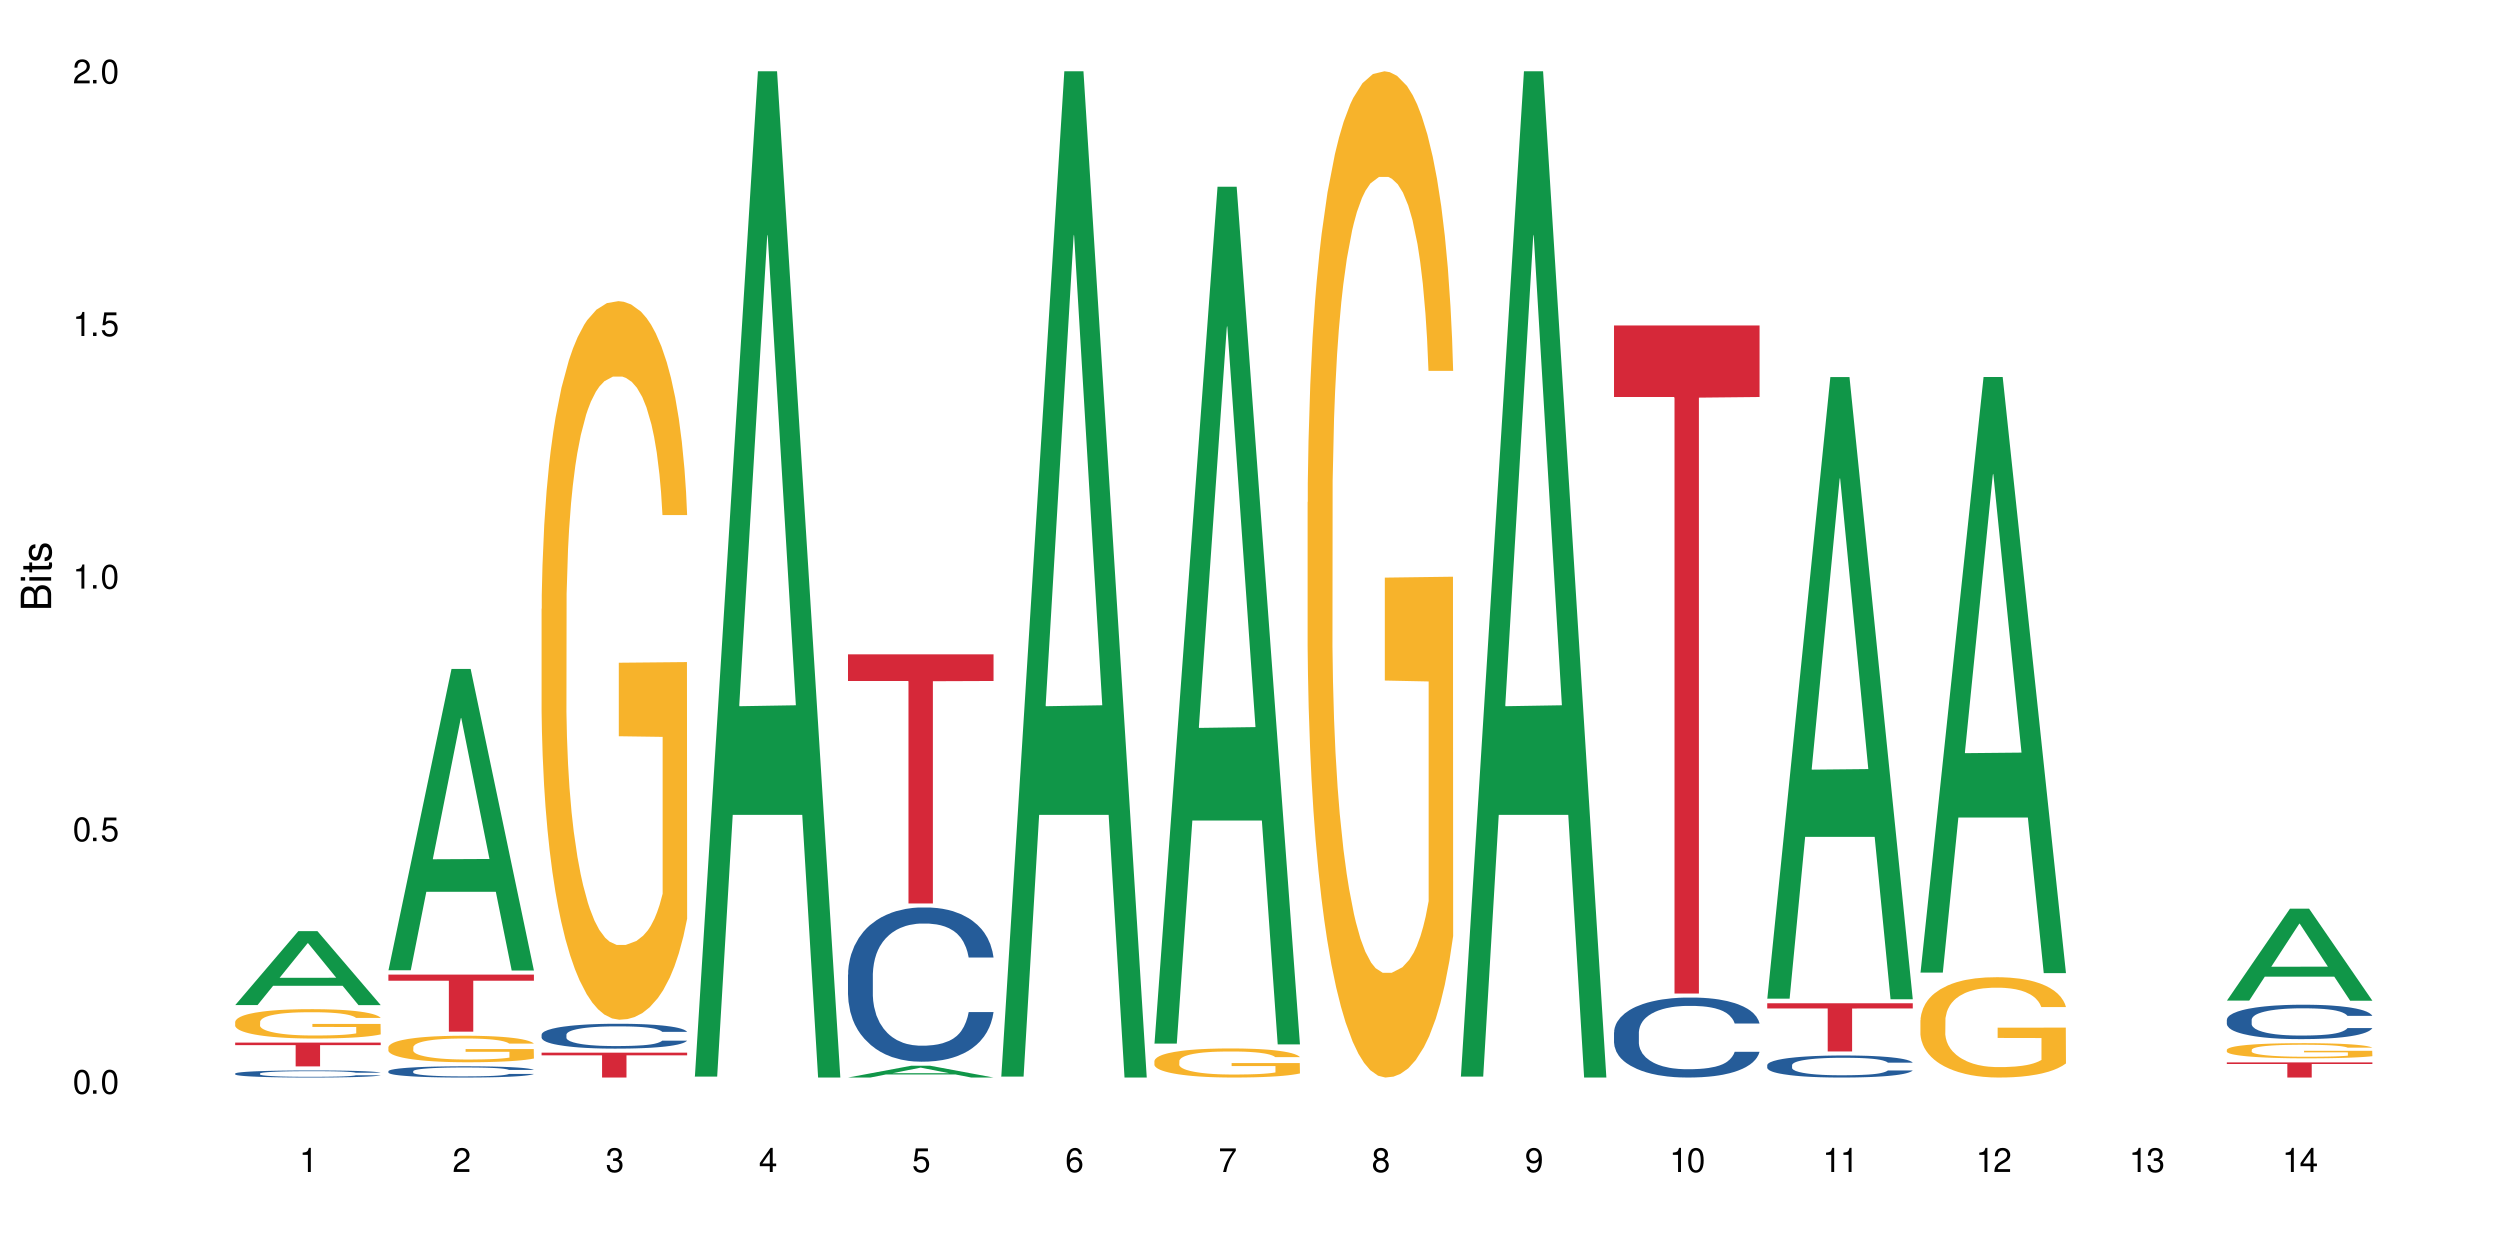
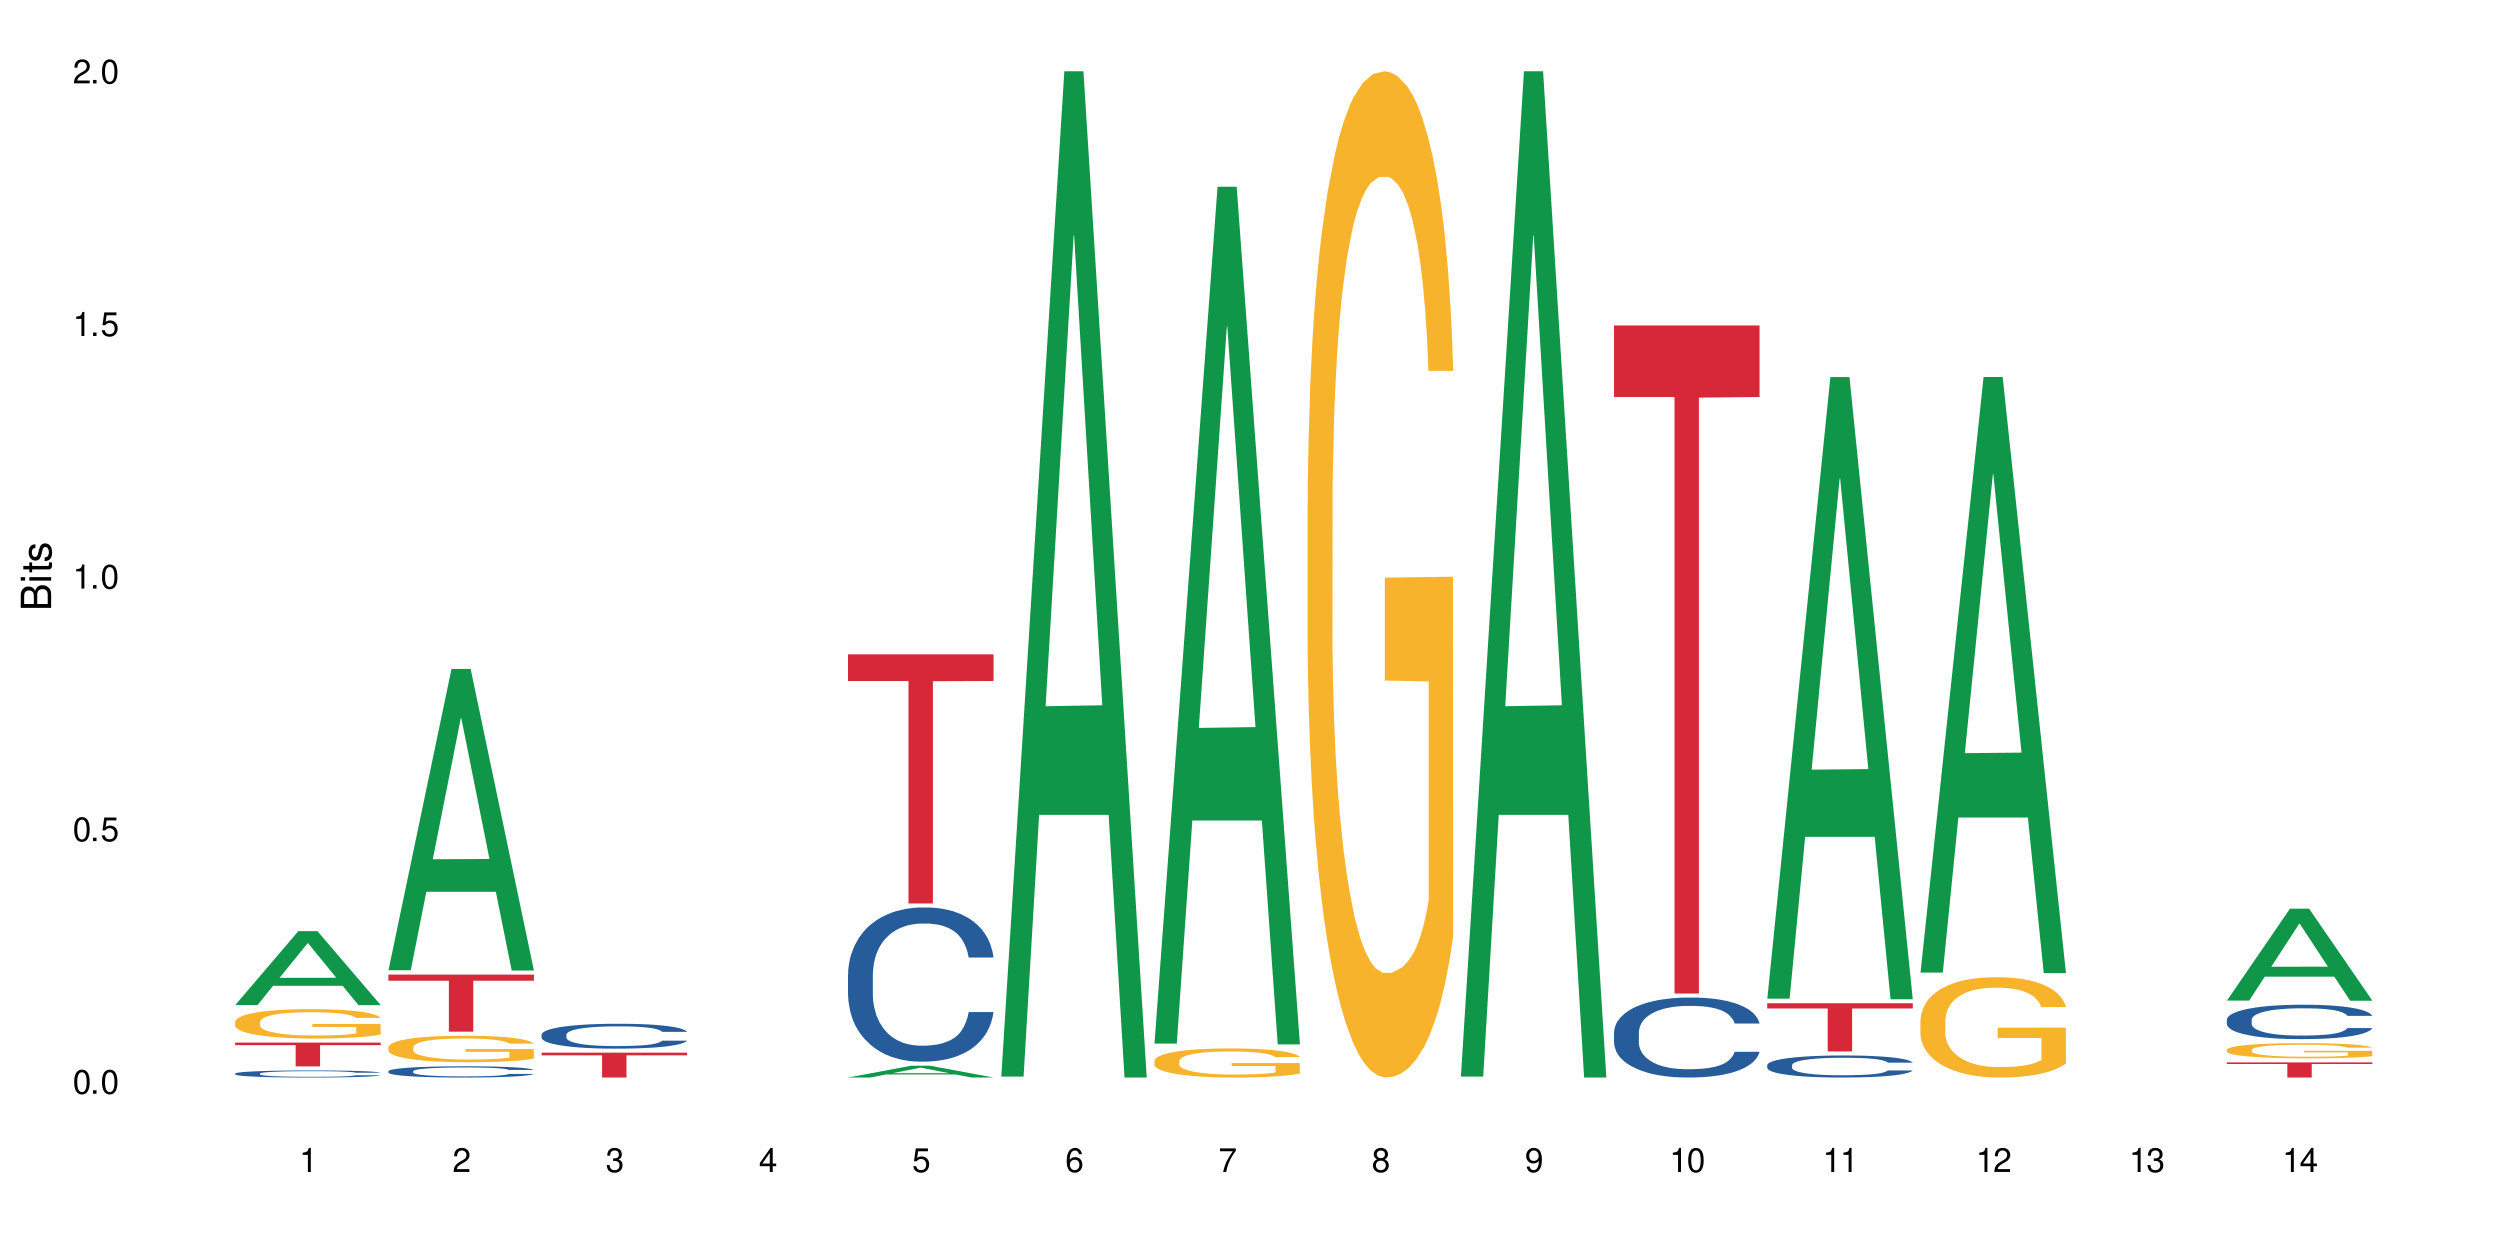
<svg xmlns="http://www.w3.org/2000/svg" xmlns:xlink="http://www.w3.org/1999/xlink" width="720" height="360" viewBox="0 0 720 360">
  <defs>
    <g>
      <g id="glyph-0-0">
</g>
      <g id="glyph-0-1">
        <path d="M 2.641 -6.938 C 2 -6.938 1.422 -6.656 1.078 -6.172 C 0.641 -5.562 0.406 -4.641 0.406 -3.359 C 0.406 -1.016 1.188 0.219 2.641 0.219 C 4.078 0.219 4.859 -1.016 4.859 -3.297 C 4.859 -4.641 4.656 -5.547 4.203 -6.172 C 3.844 -6.656 3.281 -6.938 2.641 -6.938 Z M 2.641 -6.188 C 3.547 -6.188 4 -5.25 4 -3.375 C 4 -1.406 3.562 -0.484 2.625 -0.484 C 1.734 -0.484 1.281 -1.438 1.281 -3.344 C 1.281 -5.25 1.734 -6.188 2.641 -6.188 Z M 2.641 -6.188 " />
      </g>
      <g id="glyph-0-2">
        <path d="M 1.828 -1 L 0.828 -1 L 0.828 0 L 1.828 0 Z M 1.828 -1 " />
      </g>
      <g id="glyph-0-3">
        <path d="M 4.562 -6.797 L 1.062 -6.797 L 0.547 -3.094 L 1.328 -3.094 C 1.719 -3.562 2.047 -3.734 2.578 -3.734 C 3.484 -3.734 4.062 -3.109 4.062 -2.094 C 4.062 -1.125 3.484 -0.531 2.578 -0.531 C 1.828 -0.531 1.375 -0.906 1.188 -1.672 L 0.328 -1.672 C 0.453 -1.109 0.547 -0.844 0.75 -0.594 C 1.125 -0.078 1.828 0.219 2.594 0.219 C 3.969 0.219 4.922 -0.781 4.922 -2.219 C 4.922 -3.562 4.031 -4.484 2.719 -4.484 C 2.25 -4.484 1.859 -4.359 1.469 -4.062 L 1.734 -5.969 L 4.562 -5.969 Z M 4.562 -6.797 " />
      </g>
      <g id="glyph-0-4">
        <path d="M 2.484 -4.938 L 2.484 0 L 3.328 0 L 3.328 -6.938 L 2.766 -6.938 C 2.469 -5.875 2.281 -5.734 0.984 -5.562 L 0.984 -4.938 Z M 2.484 -4.938 " />
      </g>
      <g id="glyph-0-5">
        <path d="M 4.859 -0.828 L 1.281 -0.828 C 1.359 -1.406 1.672 -1.781 2.5 -2.281 L 3.469 -2.828 C 4.406 -3.344 4.906 -4.062 4.906 -4.906 C 4.906 -5.484 4.672 -6.031 4.266 -6.406 C 3.859 -6.766 3.375 -6.938 2.719 -6.938 C 1.859 -6.938 1.219 -6.625 0.844 -6.031 C 0.609 -5.672 0.5 -5.234 0.484 -4.531 L 1.328 -4.531 C 1.359 -5.016 1.406 -5.281 1.531 -5.516 C 1.75 -5.938 2.188 -6.203 2.703 -6.203 C 3.469 -6.203 4.031 -5.641 4.031 -4.891 C 4.031 -4.344 3.719 -3.859 3.125 -3.516 L 2.234 -3 C 0.812 -2.172 0.406 -1.531 0.328 -0.016 L 4.859 -0.016 Z M 4.859 -0.828 " />
      </g>
      <g id="glyph-0-6">
        <path d="M 2.125 -3.188 L 2.578 -3.188 C 3.5 -3.188 3.984 -2.766 3.984 -1.922 C 3.984 -1.062 3.469 -0.531 2.594 -0.531 C 1.656 -0.531 1.203 -1 1.156 -2.016 L 0.312 -2.016 C 0.344 -1.453 0.438 -1.094 0.609 -0.781 C 0.953 -0.109 1.625 0.219 2.547 0.219 C 3.953 0.219 4.859 -0.625 4.859 -1.938 C 4.859 -2.828 4.516 -3.297 3.703 -3.594 C 4.344 -3.844 4.656 -4.328 4.656 -5.031 C 4.656 -6.219 3.875 -6.938 2.578 -6.938 C 1.203 -6.938 0.484 -6.172 0.453 -4.703 L 1.297 -4.703 C 1.312 -5.125 1.344 -5.359 1.453 -5.578 C 1.641 -5.969 2.062 -6.203 2.594 -6.203 C 3.344 -6.203 3.797 -5.75 3.797 -5 C 3.797 -4.516 3.609 -4.219 3.25 -4.047 C 3.016 -3.953 2.703 -3.922 2.125 -3.906 Z M 2.125 -3.188 " />
      </g>
      <g id="glyph-0-7">
        <path d="M 3.141 -1.672 L 3.141 0 L 3.984 0 L 3.984 -1.672 L 4.984 -1.672 L 4.984 -2.438 L 3.984 -2.438 L 3.984 -6.938 L 3.359 -6.938 L 0.266 -2.578 L 0.266 -1.672 Z M 3.141 -2.438 L 1 -2.438 L 3.141 -5.5 Z M 3.141 -2.438 " />
      </g>
      <g id="glyph-0-8">
        <path d="M 4.781 -5.125 C 4.609 -6.266 3.891 -6.938 2.844 -6.938 C 2.094 -6.938 1.422 -6.578 1.031 -5.953 C 0.594 -5.266 0.406 -4.422 0.406 -3.172 C 0.406 -2 0.578 -1.25 0.984 -0.641 C 1.359 -0.078 1.953 0.219 2.703 0.219 C 3.984 0.219 4.922 -0.75 4.922 -2.094 C 4.922 -3.375 4.062 -4.281 2.844 -4.281 C 2.172 -4.281 1.641 -4.031 1.281 -3.516 C 1.281 -5.234 1.828 -6.188 2.797 -6.188 C 3.391 -6.188 3.797 -5.797 3.938 -5.125 Z M 2.734 -3.531 C 3.547 -3.531 4.062 -2.953 4.062 -2.031 C 4.062 -1.156 3.484 -0.531 2.703 -0.531 C 1.922 -0.531 1.328 -1.188 1.328 -2.078 C 1.328 -2.938 1.906 -3.531 2.734 -3.531 Z M 2.734 -3.531 " />
      </g>
      <g id="glyph-0-9">
        <path d="M 4.984 -6.797 L 0.438 -6.797 L 0.438 -5.969 L 4.109 -5.969 C 2.5 -3.656 1.828 -2.234 1.328 0 L 2.219 0 C 2.594 -2.172 3.453 -4.047 4.984 -6.094 Z M 4.984 -6.797 " />
      </g>
      <g id="glyph-0-10">
        <path d="M 3.75 -3.656 C 4.469 -4.094 4.688 -4.438 4.688 -5.078 C 4.688 -6.172 3.844 -6.938 2.641 -6.938 C 1.438 -6.938 0.594 -6.172 0.594 -5.094 C 0.594 -4.438 0.812 -4.094 1.516 -3.656 C 0.734 -3.266 0.359 -2.703 0.359 -1.922 C 0.359 -0.656 1.281 0.219 2.641 0.219 C 3.984 0.219 4.922 -0.656 4.922 -1.922 C 4.922 -2.703 4.531 -3.266 3.75 -3.656 Z M 2.641 -6.188 C 3.359 -6.188 3.812 -5.75 3.812 -5.062 C 3.812 -4.406 3.344 -3.984 2.641 -3.984 C 1.922 -3.984 1.453 -4.406 1.453 -5.078 C 1.453 -5.75 1.922 -6.188 2.641 -6.188 Z M 2.641 -3.266 C 3.484 -3.266 4.062 -2.719 4.062 -1.906 C 4.062 -1.078 3.484 -0.531 2.625 -0.531 C 1.797 -0.531 1.219 -1.094 1.219 -1.906 C 1.219 -2.719 1.781 -3.266 2.641 -3.266 Z M 2.641 -3.266 " />
      </g>
      <g id="glyph-0-11">
        <path d="M 0.516 -1.578 C 0.672 -0.453 1.406 0.219 2.438 0.219 C 3.188 0.219 3.859 -0.141 4.266 -0.766 C 4.688 -1.453 4.891 -2.297 4.891 -3.547 C 4.891 -4.719 4.703 -5.453 4.312 -6.078 C 3.938 -6.641 3.344 -6.938 2.594 -6.938 C 1.297 -6.938 0.359 -5.969 0.359 -4.625 C 0.359 -3.344 1.234 -2.453 2.453 -2.453 C 3.094 -2.453 3.578 -2.672 4.016 -3.203 C 4 -1.484 3.469 -0.531 2.5 -0.531 C 1.906 -0.531 1.484 -0.906 1.359 -1.578 Z M 2.578 -6.203 C 3.375 -6.203 3.969 -5.531 3.969 -4.641 C 3.969 -3.797 3.391 -3.188 2.547 -3.188 C 1.734 -3.188 1.234 -3.766 1.234 -4.688 C 1.234 -5.562 1.797 -6.203 2.578 -6.203 Z M 2.578 -6.203 " />
      </g>
      <g id="glyph-1-0">
</g>
      <g id="glyph-1-1">
        <path d="M 0 -0.953 L 0 -4.891 C 0 -5.719 -0.234 -6.344 -0.734 -6.797 C -1.188 -7.234 -1.812 -7.469 -2.5 -7.469 C -3.547 -7.469 -4.188 -7 -4.625 -5.875 C -4.984 -6.688 -5.625 -7.094 -6.531 -7.094 C -7.172 -7.094 -7.734 -6.859 -8.141 -6.391 C -8.562 -5.922 -8.75 -5.344 -8.75 -4.5 L -8.75 -0.953 Z M -4.984 -2.062 L -7.766 -2.062 L -7.766 -4.219 C -7.766 -4.844 -7.688 -5.203 -7.453 -5.5 C -7.219 -5.812 -6.859 -5.969 -6.375 -5.969 C -5.891 -5.969 -5.531 -5.812 -5.297 -5.5 C -5.062 -5.203 -4.984 -4.844 -4.984 -4.219 Z M -0.984 -2.062 L -4 -2.062 L -4 -4.781 C -4 -5.766 -3.438 -6.359 -2.484 -6.359 C -1.547 -6.359 -0.984 -5.766 -0.984 -4.781 Z M -0.984 -2.062 " />
      </g>
      <g id="glyph-1-2">
        <path d="M -6.281 -1.797 L -6.281 -0.797 L 0 -0.797 L 0 -1.797 Z M -8.75 -1.797 L -8.75 -0.797 L -7.484 -0.797 L -7.484 -1.797 Z M -8.75 -1.797 " />
      </g>
      <g id="glyph-1-3">
        <path d="M -6.281 -3.047 L -6.281 -2.016 L -8.016 -2.016 L -8.016 -1.016 L -6.281 -1.016 L -6.281 -0.172 L -5.469 -0.172 L -5.469 -1.016 L -0.719 -1.016 C -0.078 -1.016 0.281 -1.453 0.281 -2.234 C 0.281 -2.5 0.25 -2.719 0.188 -3.047 L -0.641 -3.047 C -0.609 -2.906 -0.594 -2.766 -0.594 -2.562 C -0.594 -2.141 -0.719 -2.016 -1.156 -2.016 L -5.469 -2.016 L -5.469 -3.047 Z M -6.281 -3.047 " />
      </g>
      <g id="glyph-1-4">
        <path d="M -4.531 -5.25 C -5.766 -5.25 -6.469 -4.422 -6.469 -2.969 C -6.469 -1.516 -5.719 -0.562 -4.547 -0.562 C -3.562 -0.562 -3.094 -1.062 -2.734 -2.562 L -2.516 -3.484 C -2.344 -4.188 -2.094 -4.469 -1.641 -4.469 C -1.047 -4.469 -0.641 -3.875 -0.641 -3 C -0.641 -2.453 -0.797 -2 -1.062 -1.75 C -1.25 -1.594 -1.422 -1.531 -1.875 -1.469 L -1.875 -0.406 C -0.422 -0.453 0.281 -1.266 0.281 -2.922 C 0.281 -4.5 -0.5 -5.516 -1.719 -5.516 C -2.656 -5.516 -3.172 -4.984 -3.469 -3.734 L -3.703 -2.766 C -3.891 -1.953 -4.156 -1.609 -4.594 -1.609 C -5.188 -1.609 -5.547 -2.125 -5.547 -2.938 C -5.547 -3.75 -5.203 -4.172 -4.531 -4.203 Z M -4.531 -5.25 " />
      </g>
    </g>
  </defs>
  <rect x="-72" y="-36" width="864" height="432" fill="rgb(100%, 100%, 100%)" fill-opacity="1" />
  <path fill-rule="nonzero" fill="rgb(6.275%, 58.824%, 28.235%)" fill-opacity="1" d="M 67.73 289.453 L 67.777 289.434 L 85.914 268.172 L 91.422 268.172 L 109.648 289.473 L 103.242 289.473 L 98.676 283.914 L 78.656 283.914 L 74.18 289.453 L 67.73 289.453 L 80.582 281.613 L 96.84 281.594 L 88.734 271.652 L 88.645 271.633 L 88.555 271.691 L 80.539 281.594 L 80.582 281.613 Z M 67.73 289.453 " />
  <path fill-rule="nonzero" fill="rgb(14.51%, 36.078%, 60%)" fill-opacity="1" d="M 67.73 309.176 L 67.781 309.176 L 67.781 309.129 L 67.934 309.059 L 68.293 308.969 L 68.652 308.906 L 69.57 308.797 L 70.848 308.691 L 72.18 308.609 L 73.148 308.559 L 74.02 308.523 L 76.012 308.453 L 77.289 308.418 L 78.672 308.387 L 80.355 308.355 L 81.582 308.336 L 84.344 308.305 L 86.391 308.293 L 87.973 308.285 L 91.398 308.285 L 93.441 308.293 L 94.926 308.305 L 96.562 308.32 L 97.941 308.336 L 100.344 308.375 L 102.492 308.43 L 103.461 308.461 L 104.996 308.516 L 106.172 308.574 L 106.988 308.621 L 107.91 308.691 L 108.727 308.773 L 109.34 308.871 L 109.648 308.949 L 102.492 308.949 L 102.133 308.875 L 101.723 308.816 L 100.957 308.742 L 100.191 308.688 L 99.117 308.633 L 98.145 308.598 L 96.816 308.562 L 95.641 308.539 L 94.414 308.523 L 93.238 308.512 L 90.988 308.5 L 88.383 308.5 L 87.41 308.504 L 85.418 308.52 L 84.344 308.531 L 82.812 308.559 L 81.738 308.582 L 80.461 308.621 L 79.59 308.652 L 78.516 308.699 L 77.75 308.742 L 76.883 308.805 L 76.371 308.852 L 75.91 308.902 L 75.5 308.965 L 75.195 309.031 L 74.988 309.102 L 74.887 309.168 L 74.887 309.457 L 74.988 309.523 L 75.246 309.602 L 75.91 309.719 L 76.883 309.816 L 78.004 309.895 L 79.078 309.949 L 79.691 309.977 L 80.512 310.008 L 81.789 310.043 L 83.629 310.082 L 84.703 310.098 L 86.34 310.113 L 88.023 310.121 L 90.273 310.121 L 92.27 310.113 L 93.598 310.102 L 94.977 310.086 L 96.867 310.055 L 98.043 310.027 L 99.066 309.992 L 99.832 309.953 L 100.344 309.926 L 101.109 309.867 L 101.723 309.805 L 102.184 309.738 L 102.492 309.676 L 109.648 309.676 L 109.34 309.75 L 108.883 309.82 L 108.422 309.875 L 107.707 309.941 L 106.887 310 L 105.711 310.066 L 104.742 310.109 L 103.461 310.156 L 102.285 310.191 L 101.008 310.223 L 99.117 310.258 L 97.891 310.277 L 96.562 310.297 L 94.977 310.309 L 92.984 310.324 L 90.836 310.332 L 88.844 310.332 L 86.695 310.328 L 85.109 310.32 L 83.016 310.305 L 80.41 310.27 L 78.516 310.234 L 77.035 310.199 L 75.758 310.164 L 74.324 310.113 L 72.484 310.031 L 71.359 309.965 L 70.594 309.914 L 69.723 309.84 L 69.109 309.773 L 68.395 309.672 L 67.883 309.539 L 67.73 309.434 Z M 67.73 309.176 " />
  <path fill-rule="nonzero" fill="rgb(96.863%, 70.196%, 16.863%)" fill-opacity="1" d="M 67.73 294.262 L 67.781 294.254 L 67.781 294.098 L 67.988 293.75 L 68.496 293.273 L 69.164 292.879 L 69.879 292.57 L 70.34 292.406 L 71.105 292.176 L 71.77 292.004 L 73.457 291.656 L 75.602 291.332 L 76.777 291.191 L 78.109 291.062 L 80 290.914 L 80.867 290.859 L 83.527 290.738 L 86.543 290.66 L 89.863 290.637 L 91.398 290.645 L 93.496 290.676 L 96.355 290.762 L 97.992 290.836 L 99.27 290.914 L 100.602 291.016 L 102.234 291.168 L 103.77 291.355 L 104.996 291.539 L 106.223 291.773 L 107.246 292.02 L 108.113 292.289 L 108.883 292.613 L 109.34 292.887 L 109.648 293.156 L 102.543 293.156 L 102.133 292.887 L 101.672 292.676 L 100.906 292.422 L 100.141 292.238 L 99.375 292.09 L 97.941 291.887 L 96.715 291.766 L 95.18 291.656 L 93.699 291.586 L 92.012 291.539 L 90.988 291.523 L 88.281 291.523 L 85.828 291.578 L 84.395 291.641 L 83.375 291.703 L 81.941 291.82 L 81.074 291.91 L 80.562 291.973 L 79.027 292.215 L 78.004 292.43 L 77.445 292.578 L 76.727 292.809 L 76.215 293.016 L 75.652 293.328 L 75.348 293.559 L 74.938 294.082 L 74.887 295.477 L 75.039 295.77 L 75.348 296.086 L 75.758 296.363 L 76.371 296.656 L 76.984 296.883 L 78.059 297.184 L 78.977 297.383 L 79.691 297.516 L 81.074 297.723 L 81.637 297.793 L 82.965 297.934 L 84.344 298.043 L 86.031 298.133 L 87.309 298.18 L 89.355 298.219 L 91.961 298.219 L 95.027 298.172 L 96.969 298.109 L 98.301 298.051 L 99.168 297.996 L 100.242 297.91 L 101.008 297.832 L 101.723 297.746 L 102.594 297.617 L 102.594 295.77 L 89.969 295.762 L 89.969 294.895 L 109.598 294.887 L 109.648 297.91 L 108.574 298.117 L 107.246 298.32 L 105.969 298.473 L 104.637 298.605 L 102.746 298.754 L 101.215 298.844 L 98.863 298.953 L 96.715 299.023 L 94.465 299.07 L 92.473 299.094 L 90.121 299.102 L 88.023 299.086 L 85.777 299.039 L 83.988 298.977 L 82.352 298.898 L 80.715 298.797 L 78.672 298.637 L 77.34 298.504 L 75.961 298.344 L 74.582 298.148 L 73.355 297.941 L 72.535 297.777 L 71.719 297.594 L 70.848 297.359 L 70.031 297.098 L 69.418 296.859 L 68.855 296.59 L 68.445 296.332 L 68.039 295.984 L 67.832 295.707 L 67.73 295.469 Z M 67.73 294.262 " />
  <path fill-rule="nonzero" fill="rgb(83.922%, 15.686%, 22.353%)" fill-opacity="1" d="M 67.73 300.266 L 109.648 300.266 L 109.648 301 L 92.18 301.004 L 92.18 307.125 L 85.148 307.125 L 85.148 301.012 L 85.047 301 L 67.73 301 Z M 67.73 300.266 " />
  <path fill-rule="nonzero" fill="rgb(6.275%, 58.824%, 28.235%)" fill-opacity="1" d="M 111.855 279.438 L 111.898 279.355 L 130.035 192.648 L 135.543 192.648 L 153.77 279.52 L 147.367 279.52 L 142.801 256.844 L 122.781 256.844 L 118.301 279.438 L 111.855 279.438 L 124.707 247.465 L 140.961 247.383 L 132.855 206.84 L 132.766 206.758 L 132.68 207.004 L 124.66 247.383 L 124.707 247.465 Z M 111.855 279.438 " />
  <path fill-rule="nonzero" fill="rgb(14.51%, 36.078%, 60%)" fill-opacity="1" d="M 111.855 308.504 L 111.906 308.5 L 111.906 308.43 L 112.059 308.316 L 112.418 308.176 L 112.773 308.078 L 113.695 307.902 L 114.973 307.734 L 116.301 307.605 L 117.273 307.527 L 118.141 307.469 L 120.137 307.359 L 121.414 307.301 L 122.793 307.25 L 124.48 307.199 L 125.707 307.172 L 128.469 307.125 L 130.512 307.102 L 132.098 307.094 L 135.523 307.094 L 137.566 307.105 L 139.047 307.121 L 140.684 307.145 L 142.066 307.172 L 144.469 307.238 L 146.613 307.32 L 147.586 307.367 L 149.117 307.457 L 150.293 307.547 L 151.113 307.625 L 152.031 307.734 L 152.852 307.867 L 153.465 308.02 L 153.77 308.145 L 146.613 308.145 L 146.258 308.027 L 145.848 307.934 L 145.082 307.812 L 144.312 307.727 L 143.242 307.641 L 142.27 307.586 L 140.941 307.531 L 139.766 307.492 L 138.539 307.469 L 137.363 307.449 L 135.113 307.434 L 132.504 307.434 L 131.535 307.438 L 129.539 307.461 L 128.469 307.48 L 126.934 307.523 L 125.859 307.562 L 124.582 307.621 L 123.715 307.672 L 122.641 307.75 L 121.875 307.816 L 121.004 307.914 L 120.492 307.988 L 120.031 308.07 L 119.625 308.168 L 119.316 308.273 L 119.113 308.383 L 119.012 308.488 L 119.012 308.949 L 119.113 309.055 L 119.367 309.18 L 120.031 309.359 L 121.004 309.516 L 122.129 309.641 L 123.203 309.73 L 123.816 309.77 L 124.633 309.816 L 125.91 309.875 L 127.75 309.938 L 128.824 309.961 L 130.461 309.984 L 132.148 309.996 L 134.398 309.996 L 136.391 309.984 L 137.719 309.969 L 139.102 309.945 L 140.992 309.895 L 142.168 309.848 L 143.188 309.789 L 143.957 309.734 L 144.469 309.688 L 145.234 309.594 L 145.848 309.496 L 146.309 309.391 L 146.613 309.289 L 153.77 309.289 L 153.465 309.41 L 153.004 309.523 L 152.543 309.609 L 151.828 309.715 L 151.012 309.805 L 149.836 309.91 L 148.863 309.977 L 147.586 310.051 L 146.41 310.109 L 145.133 310.156 L 143.242 310.219 L 142.012 310.246 L 140.684 310.273 L 139.102 310.297 L 137.105 310.316 L 134.961 310.328 L 132.965 310.332 L 130.82 310.328 L 129.234 310.316 L 127.137 310.289 L 124.531 310.234 L 122.641 310.18 L 121.156 310.121 L 119.879 310.062 L 118.449 309.984 L 116.609 309.852 L 115.484 309.754 L 114.715 309.668 L 113.848 309.555 L 113.234 309.449 L 112.52 309.285 L 112.008 309.074 L 111.855 308.91 Z M 111.855 308.504 " />
  <path fill-rule="nonzero" fill="rgb(96.863%, 70.196%, 16.863%)" fill-opacity="1" d="M 111.855 301.562 L 111.906 301.555 L 111.906 301.418 L 112.109 301.102 L 112.621 300.672 L 113.285 300.312 L 114 300.035 L 114.461 299.887 L 115.227 299.68 L 115.891 299.527 L 117.578 299.211 L 119.727 298.918 L 120.902 298.793 L 122.23 298.676 L 124.121 298.543 L 124.992 298.492 L 127.648 298.383 L 130.664 298.312 L 133.988 298.289 L 135.523 298.297 L 137.617 298.324 L 140.48 298.402 L 142.117 298.473 L 143.395 298.543 L 144.723 298.633 L 146.359 298.773 L 147.891 298.941 L 149.117 299.105 L 150.348 299.316 L 151.367 299.539 L 152.238 299.785 L 153.004 300.078 L 153.465 300.32 L 153.77 300.566 L 146.664 300.566 L 146.258 300.32 L 145.797 300.133 L 145.031 299.902 L 144.262 299.734 L 143.496 299.602 L 142.066 299.422 L 140.84 299.309 L 139.305 299.211 L 137.82 299.148 L 136.137 299.105 L 135.113 299.094 L 132.402 299.094 L 129.949 299.141 L 128.52 299.199 L 127.496 299.254 L 126.066 299.359 L 125.195 299.441 L 124.684 299.496 L 123.152 299.715 L 122.129 299.91 L 121.566 300.043 L 120.852 300.25 L 120.34 300.441 L 119.777 300.719 L 119.469 300.93 L 119.062 301.402 L 119.012 302.66 L 119.164 302.922 L 119.469 303.211 L 119.879 303.461 L 120.492 303.727 L 121.105 303.93 L 122.18 304.199 L 123.102 304.383 L 123.816 304.5 L 125.195 304.688 L 125.758 304.75 L 127.086 304.879 L 128.469 304.977 L 130.152 305.059 L 131.434 305.102 L 133.477 305.137 L 136.082 305.137 L 139.152 305.094 L 141.094 305.039 L 142.422 304.98 L 143.293 304.934 L 144.363 304.855 L 145.133 304.785 L 145.848 304.711 L 146.715 304.59 L 146.715 302.922 L 134.09 302.918 L 134.09 302.137 L 153.719 302.129 L 153.77 304.855 L 152.699 305.043 L 151.367 305.227 L 150.09 305.367 L 148.762 305.484 L 146.871 305.617 L 145.336 305.699 L 142.984 305.797 L 140.84 305.859 L 138.59 305.902 L 136.594 305.922 L 134.242 305.93 L 132.148 305.918 L 129.898 305.875 L 128.109 305.82 L 126.473 305.75 L 124.84 305.66 L 122.793 305.512 L 121.465 305.395 L 120.082 305.246 L 118.703 305.074 L 117.477 304.883 L 116.66 304.738 L 115.84 304.57 L 114.973 304.359 L 114.152 304.125 L 113.539 303.906 L 112.98 303.664 L 112.57 303.434 L 112.16 303.117 L 111.957 302.867 L 111.855 302.652 Z M 111.855 301.562 " />
  <path fill-rule="nonzero" fill="rgb(83.922%, 15.686%, 22.353%)" fill-opacity="1" d="M 111.855 280.684 L 153.77 280.684 L 153.77 282.445 L 136.301 282.461 L 136.301 297.129 L 129.273 297.129 L 129.273 282.477 L 129.172 282.445 L 111.855 282.445 Z M 111.855 280.684 " />
  <path fill-rule="nonzero" fill="rgb(14.51%, 36.078%, 60%)" fill-opacity="1" d="M 155.977 297.961 L 156.027 297.957 L 156.027 297.797 L 156.18 297.551 L 156.539 297.234 L 156.898 297.02 L 157.816 296.633 L 159.094 296.262 L 160.426 295.973 L 161.395 295.801 L 162.266 295.672 L 164.258 295.43 L 165.535 295.305 L 166.918 295.195 L 168.602 295.082 L 169.828 295.016 L 172.59 294.91 L 174.637 294.867 L 176.219 294.848 L 179.645 294.848 L 181.688 294.871 L 183.172 294.906 L 184.809 294.957 L 186.188 295.016 L 188.59 295.16 L 190.738 295.344 L 191.707 295.449 L 193.242 295.652 L 194.418 295.848 L 195.234 296.02 L 196.156 296.262 L 196.973 296.555 L 197.586 296.891 L 197.895 297.172 L 190.738 297.172 L 190.379 296.91 L 189.969 296.707 L 189.203 296.438 L 188.438 296.246 L 187.363 296.059 L 186.391 295.934 L 185.062 295.809 L 183.887 295.73 L 182.66 295.672 L 181.484 295.633 L 179.234 295.594 L 176.629 295.594 L 175.656 295.605 L 173.664 295.66 L 172.59 295.703 L 171.059 295.797 L 169.984 295.879 L 168.707 296.012 L 167.836 296.121 L 166.762 296.293 L 165.996 296.445 L 165.129 296.66 L 164.617 296.824 L 164.156 297.008 L 163.746 297.223 L 163.441 297.453 L 163.234 297.695 L 163.133 297.93 L 163.133 298.945 L 163.234 299.18 L 163.492 299.453 L 164.156 299.855 L 165.129 300.199 L 166.25 300.477 L 167.324 300.672 L 167.938 300.766 L 168.758 300.867 L 170.035 301 L 171.875 301.129 L 172.949 301.184 L 174.582 301.234 L 176.27 301.262 L 178.52 301.262 L 180.512 301.234 L 181.844 301.203 L 183.223 301.148 L 185.113 301.039 L 186.289 300.934 L 187.312 300.809 L 188.078 300.684 L 188.59 300.582 L 189.355 300.379 L 189.969 300.156 L 190.43 299.926 L 190.738 299.703 L 197.895 299.703 L 197.586 299.965 L 197.129 300.219 L 196.668 300.41 L 195.953 300.641 L 195.133 300.844 L 193.957 301.07 L 192.988 301.223 L 191.707 301.387 L 190.531 301.512 L 189.254 301.621 L 187.363 301.754 L 186.137 301.816 L 184.809 301.875 L 183.223 301.93 L 181.23 301.977 L 179.082 302 L 177.09 302.008 L 174.941 301.996 L 173.355 301.969 L 171.262 301.91 L 168.652 301.793 L 166.762 301.668 L 165.281 301.543 L 164.004 301.41 L 162.57 301.234 L 160.73 300.945 L 159.605 300.727 L 158.84 300.543 L 157.969 300.285 L 157.355 300.059 L 156.641 299.691 L 156.129 299.227 L 155.977 298.867 Z M 155.977 297.961 " />
-   <path fill-rule="nonzero" fill="rgb(96.863%, 70.196%, 16.863%)" fill-opacity="1" d="M 155.977 175.367 L 156.027 175.18 L 156.027 171.398 L 156.234 162.895 L 156.742 151.176 L 157.41 141.535 L 158.125 133.977 L 158.582 130.008 L 159.352 124.336 L 160.016 120.18 L 161.703 111.672 L 163.848 103.734 L 165.023 100.332 L 166.355 97.121 L 168.246 93.527 L 169.113 92.207 L 171.773 89.184 L 174.789 87.293 L 178.109 86.727 L 179.645 86.914 L 181.742 87.668 L 184.602 89.75 L 186.238 91.641 L 187.516 93.527 L 188.848 95.984 L 190.48 99.766 L 192.016 104.301 L 193.242 108.84 L 194.469 114.508 L 195.492 120.555 L 196.359 127.172 L 197.129 135.109 L 197.586 141.723 L 197.895 148.34 L 190.789 148.34 L 190.379 141.723 L 189.918 136.621 L 189.152 130.383 L 188.387 125.848 L 187.617 122.258 L 186.188 117.344 L 184.961 114.32 L 183.426 111.672 L 181.945 109.973 L 180.258 108.84 L 179.234 108.461 L 176.527 108.461 L 174.074 109.781 L 172.641 111.297 L 171.617 112.809 L 170.188 115.641 L 169.32 117.91 L 168.809 119.422 L 167.273 125.281 L 166.25 130.574 L 165.688 134.164 L 164.973 139.836 L 164.461 144.938 L 163.898 152.496 L 163.594 158.168 L 163.184 171.02 L 163.133 205.039 L 163.285 212.223 L 163.594 219.973 L 164.004 226.777 L 164.617 233.957 L 165.23 239.438 L 166.305 246.809 L 167.223 251.723 L 167.938 254.938 L 169.32 260.039 L 169.883 261.742 L 171.211 265.145 L 172.59 267.789 L 174.277 270.059 L 175.555 271.191 L 177.602 272.137 L 180.207 272.137 L 183.273 271.004 L 185.215 269.492 L 186.547 267.977 L 187.414 266.656 L 188.488 264.578 L 189.254 262.688 L 189.969 260.605 L 190.84 257.395 L 190.84 212.223 L 178.215 212.035 L 178.215 190.867 L 197.844 190.676 L 197.895 264.578 L 196.82 269.68 L 195.492 274.594 L 194.215 278.375 L 192.883 281.586 L 190.992 285.176 L 189.461 287.445 L 187.109 290.09 L 184.961 291.793 L 182.711 292.926 L 180.719 293.492 L 178.367 293.684 L 176.27 293.305 L 174.023 292.172 L 172.234 290.66 L 170.598 288.77 L 168.961 286.312 L 166.918 282.344 L 165.586 279.129 L 164.207 275.16 L 162.828 270.434 L 161.602 265.332 L 160.781 261.363 L 159.965 256.828 L 159.094 251.156 L 158.277 244.73 L 157.664 238.871 L 157.102 232.258 L 156.691 226.02 L 156.285 217.516 L 156.078 210.711 L 155.977 204.852 Z M 155.977 175.367 " />
  <path fill-rule="nonzero" fill="rgb(83.922%, 15.686%, 22.353%)" fill-opacity="1" d="M 155.977 303.172 L 197.895 303.172 L 197.895 303.938 L 180.426 303.945 L 180.426 310.332 L 173.395 310.332 L 173.395 303.953 L 173.293 303.938 L 155.977 303.938 Z M 155.977 303.172 " />
-   <path fill-rule="nonzero" fill="rgb(6.275%, 58.824%, 28.235%)" fill-opacity="1" d="M 200.102 310.059 L 200.145 309.789 L 218.281 20.527 L 223.789 20.527 L 242.016 310.332 L 235.613 310.332 L 231.047 234.684 L 211.027 234.684 L 206.547 310.059 L 200.102 310.059 L 212.953 203.391 L 229.207 203.117 L 221.102 67.875 L 221.012 67.602 L 220.926 68.418 L 212.906 203.117 L 212.953 203.391 Z M 200.102 310.059 " />
  <path fill-rule="nonzero" fill="rgb(6.275%, 58.824%, 28.235%)" fill-opacity="1" d="M 244.223 310.328 L 244.27 310.324 L 262.406 306.938 L 267.914 306.938 L 286.141 310.332 L 279.734 310.332 L 275.168 309.445 L 255.148 309.445 L 250.672 310.328 L 244.223 310.328 L 257.074 309.082 L 273.332 309.078 L 265.227 307.492 L 265.137 307.488 L 265.047 307.5 L 257.031 309.078 L 257.074 309.082 Z M 244.223 310.328 " />
  <path fill-rule="nonzero" fill="rgb(14.51%, 36.078%, 60%)" fill-opacity="1" d="M 244.223 280.688 L 244.273 280.645 L 244.273 279.672 L 244.426 278.129 L 244.785 276.18 L 245.145 274.84 L 246.062 272.445 L 247.34 270.133 L 248.672 268.344 L 249.641 267.289 L 250.512 266.477 L 252.504 264.977 L 253.781 264.203 L 255.164 263.516 L 256.848 262.824 L 258.074 262.418 L 260.836 261.77 L 262.883 261.484 L 264.465 261.363 L 267.891 261.363 L 269.934 261.523 L 271.418 261.727 L 273.055 262.055 L 274.434 262.418 L 276.836 263.312 L 278.984 264.449 L 279.953 265.098 L 281.488 266.355 L 282.664 267.574 L 283.48 268.629 L 284.402 270.133 L 285.219 271.957 L 285.832 274.027 L 286.141 275.773 L 278.984 275.773 L 278.625 274.152 L 278.215 272.891 L 277.449 271.227 L 276.684 270.051 L 275.609 268.871 L 274.637 268.102 L 273.309 267.332 L 272.133 266.844 L 270.906 266.477 L 269.73 266.234 L 267.48 265.992 L 264.875 265.992 L 263.902 266.07 L 261.91 266.398 L 260.836 266.68 L 259.305 267.25 L 258.23 267.777 L 256.953 268.59 L 256.082 269.277 L 255.008 270.336 L 254.242 271.27 L 253.371 272.609 L 252.863 273.621 L 252.402 274.758 L 251.992 276.098 L 251.688 277.52 L 251.48 279.023 L 251.379 280.484 L 251.379 286.777 L 251.48 288.238 L 251.738 289.941 L 252.402 292.418 L 253.371 294.57 L 254.496 296.273 L 255.57 297.492 L 256.184 298.062 L 257.004 298.711 L 258.281 299.523 L 260.121 300.336 L 261.195 300.66 L 262.828 300.984 L 264.516 301.148 L 266.766 301.148 L 268.758 300.984 L 270.09 300.781 L 271.469 300.457 L 273.359 299.766 L 274.535 299.117 L 275.559 298.348 L 276.324 297.574 L 276.836 296.926 L 277.602 295.668 L 278.215 294.285 L 278.676 292.867 L 278.984 291.484 L 286.141 291.484 L 285.832 293.109 L 285.371 294.691 L 284.914 295.871 L 284.195 297.289 L 283.379 298.547 L 282.203 299.969 L 281.23 300.902 L 279.953 301.918 L 278.777 302.691 L 277.5 303.379 L 275.609 304.191 L 274.383 304.598 L 273.055 304.965 L 271.469 305.289 L 269.477 305.57 L 267.328 305.734 L 265.336 305.773 L 263.188 305.695 L 261.602 305.531 L 259.508 305.164 L 256.898 304.434 L 255.008 303.664 L 253.527 302.891 L 252.25 302.082 L 250.816 300.984 L 248.977 299.199 L 247.852 297.816 L 247.086 296.68 L 246.215 295.098 L 245.602 293.676 L 244.887 291.402 L 244.375 288.523 L 244.223 286.289 Z M 244.223 280.688 " />
  <path fill-rule="nonzero" fill="rgb(83.922%, 15.686%, 22.353%)" fill-opacity="1" d="M 244.223 188.441 L 286.141 188.441 L 286.141 196.121 L 268.672 196.191 L 268.672 260.199 L 261.641 260.199 L 261.641 196.258 L 261.539 196.121 L 244.223 196.121 Z M 244.223 188.441 " />
  <path fill-rule="nonzero" fill="rgb(6.275%, 58.824%, 28.235%)" fill-opacity="1" d="M 288.348 310.059 L 288.391 309.789 L 306.527 20.527 L 312.035 20.527 L 330.262 310.332 L 323.859 310.332 L 319.289 234.684 L 299.273 234.684 L 294.793 310.059 L 288.348 310.059 L 301.199 203.391 L 317.453 203.117 L 309.348 67.875 L 309.258 67.602 L 309.172 68.418 L 301.152 203.117 L 301.199 203.391 Z M 288.348 310.059 " />
  <path fill-rule="nonzero" fill="rgb(6.275%, 58.824%, 28.235%)" fill-opacity="1" d="M 332.469 300.555 L 332.512 300.324 L 350.652 53.773 L 356.16 53.773 L 374.387 300.789 L 367.98 300.789 L 363.414 236.309 L 343.395 236.309 L 338.918 300.555 L 332.469 300.555 L 345.32 209.637 L 361.578 209.402 L 353.473 94.133 L 353.383 93.898 L 353.293 94.598 L 345.277 209.402 L 345.32 209.637 Z M 332.469 300.555 " />
  <path fill-rule="nonzero" fill="rgb(96.863%, 70.196%, 16.863%)" fill-opacity="1" d="M 332.469 305.539 L 332.52 305.535 L 332.52 305.379 L 332.723 305.035 L 333.234 304.562 L 333.898 304.172 L 334.617 303.863 L 335.074 303.703 L 335.844 303.473 L 336.508 303.305 L 338.195 302.961 L 340.34 302.641 L 341.516 302.504 L 342.848 302.371 L 344.738 302.227 L 345.605 302.172 L 348.266 302.051 L 351.281 301.973 L 354.602 301.949 L 356.137 301.957 L 358.23 301.988 L 361.094 302.074 L 362.73 302.148 L 364.008 302.227 L 365.336 302.324 L 366.973 302.48 L 368.508 302.664 L 369.734 302.848 L 370.961 303.078 L 371.984 303.32 L 372.852 303.59 L 373.617 303.91 L 374.078 304.18 L 374.387 304.445 L 367.281 304.445 L 366.871 304.18 L 366.41 303.973 L 365.645 303.719 L 364.879 303.535 L 364.109 303.391 L 362.68 303.191 L 361.453 303.07 L 359.918 302.961 L 358.438 302.891 L 356.75 302.848 L 355.727 302.832 L 353.02 302.832 L 350.566 302.887 L 349.133 302.945 L 348.109 303.008 L 346.68 303.121 L 345.812 303.215 L 345.301 303.273 L 343.766 303.512 L 342.742 303.727 L 342.18 303.871 L 341.465 304.102 L 340.953 304.309 L 340.391 304.613 L 340.086 304.844 L 339.676 305.363 L 339.625 306.742 L 339.777 307.035 L 340.086 307.348 L 340.496 307.621 L 341.109 307.914 L 341.723 308.137 L 342.793 308.434 L 343.715 308.633 L 344.43 308.762 L 345.812 308.969 L 346.371 309.039 L 347.703 309.176 L 349.082 309.285 L 350.77 309.375 L 352.047 309.422 L 354.094 309.461 L 356.699 309.461 L 359.766 309.414 L 361.707 309.352 L 363.039 309.293 L 363.906 309.238 L 364.98 309.152 L 365.746 309.078 L 366.461 308.992 L 367.332 308.863 L 367.332 307.035 L 354.707 307.027 L 354.707 306.168 L 374.336 306.16 L 374.387 309.152 L 373.312 309.359 L 371.984 309.559 L 370.707 309.711 L 369.375 309.844 L 367.484 309.988 L 365.953 310.078 L 363.602 310.188 L 361.453 310.258 L 359.203 310.301 L 357.211 310.324 L 354.859 310.332 L 352.762 310.316 L 350.512 310.27 L 348.723 310.211 L 347.09 310.133 L 345.453 310.035 L 343.406 309.875 L 342.078 309.742 L 340.699 309.582 L 339.32 309.391 L 338.094 309.184 L 337.273 309.023 L 336.457 308.84 L 335.586 308.609 L 334.77 308.352 L 334.156 308.113 L 333.594 307.844 L 333.184 307.594 L 332.777 307.246 L 332.57 306.973 L 332.469 306.734 Z M 332.469 305.539 " />
  <path fill-rule="nonzero" fill="rgb(96.863%, 70.196%, 16.863%)" fill-opacity="1" d="M 376.594 144.652 L 376.645 144.387 L 376.645 139.094 L 376.848 127.184 L 377.359 110.777 L 378.023 97.277 L 378.738 86.691 L 379.199 81.133 L 379.965 73.195 L 380.629 67.371 L 382.316 55.461 L 384.465 44.348 L 385.641 39.582 L 386.969 35.082 L 388.859 30.055 L 389.73 28.203 L 392.387 23.965 L 395.402 21.32 L 398.727 20.527 L 400.258 20.789 L 402.355 21.848 L 405.219 24.762 L 406.855 27.406 L 408.133 30.055 L 409.461 33.496 L 411.098 38.789 L 412.629 45.141 L 413.855 51.492 L 415.082 59.43 L 416.105 67.902 L 416.977 77.164 L 417.742 88.281 L 418.203 97.543 L 418.508 106.805 L 411.402 106.805 L 410.996 97.543 L 410.535 90.398 L 409.766 81.664 L 409 75.312 L 408.234 70.281 L 406.801 63.402 L 405.574 59.168 L 404.043 55.461 L 402.559 53.078 L 400.871 51.492 L 399.852 50.961 L 397.141 50.961 L 394.688 52.816 L 393.258 54.934 L 392.234 57.051 L 390.801 61.02 L 389.934 64.195 L 389.422 66.312 L 387.891 74.516 L 386.867 81.93 L 386.305 86.957 L 385.59 94.898 L 385.078 102.043 L 384.516 112.629 L 384.207 120.57 L 383.801 138.566 L 383.75 186.207 L 383.902 196.262 L 384.207 207.113 L 384.617 216.641 L 385.23 226.699 L 385.844 234.375 L 386.918 244.695 L 387.836 251.578 L 388.555 256.078 L 389.934 263.223 L 390.496 265.605 L 391.824 270.367 L 393.207 274.074 L 394.891 277.25 L 396.172 278.836 L 398.215 280.16 L 400.82 280.16 L 403.891 278.574 L 405.832 276.457 L 407.16 274.34 L 408.031 272.484 L 409.102 269.574 L 409.871 266.926 L 410.586 264.016 L 411.453 259.516 L 411.453 196.262 L 398.828 195.996 L 398.828 166.355 L 418.457 166.09 L 418.508 269.574 L 417.434 276.719 L 416.105 283.602 L 414.828 288.895 L 413.5 293.395 L 411.609 298.422 L 410.074 301.598 L 407.723 305.305 L 405.574 307.688 L 403.328 309.273 L 401.332 310.066 L 398.98 310.332 L 396.887 309.805 L 394.637 308.215 L 392.848 306.098 L 391.211 303.453 L 389.574 300.012 L 387.531 294.453 L 386.203 289.953 L 384.82 284.395 L 383.441 277.777 L 382.215 270.633 L 381.398 265.074 L 380.578 258.723 L 379.711 250.781 L 378.891 241.785 L 378.277 233.578 L 377.715 224.316 L 377.309 215.582 L 376.898 203.672 L 376.695 194.145 L 376.594 185.941 Z M 376.594 144.652 " />
  <path fill-rule="nonzero" fill="rgb(6.275%, 58.824%, 28.235%)" fill-opacity="1" d="M 420.715 310.059 L 420.758 309.789 L 438.898 20.527 L 444.406 20.527 L 462.633 310.332 L 456.227 310.332 L 451.66 234.684 L 431.641 234.684 L 427.164 310.059 L 420.715 310.059 L 433.566 203.391 L 449.824 203.117 L 441.719 67.875 L 441.629 67.602 L 441.539 68.418 L 433.523 203.117 L 433.566 203.391 Z M 420.715 310.059 " />
  <path fill-rule="nonzero" fill="rgb(14.51%, 36.078%, 60%)" fill-opacity="1" d="M 464.836 297.32 L 464.891 297.301 L 464.891 296.797 L 465.043 295.996 L 465.398 294.984 L 465.758 294.289 L 466.68 293.047 L 467.957 291.848 L 469.285 290.922 L 470.258 290.375 L 471.125 289.953 L 473.117 289.176 L 474.398 288.773 L 475.777 288.418 L 477.465 288.059 L 478.691 287.848 L 481.453 287.512 L 483.496 287.363 L 485.082 287.301 L 488.504 287.301 L 490.551 287.387 L 492.031 287.492 L 493.668 287.66 L 495.047 287.848 L 497.453 288.312 L 499.598 288.902 L 500.57 289.238 L 502.102 289.891 L 503.277 290.523 L 504.098 291.07 L 505.016 291.848 L 505.836 292.797 L 506.449 293.871 L 506.754 294.773 L 499.598 294.773 L 499.242 293.934 L 498.832 293.281 L 498.066 292.418 L 497.297 291.805 L 496.223 291.195 L 495.254 290.797 L 493.926 290.395 L 492.75 290.145 L 491.523 289.953 L 490.348 289.828 L 488.098 289.703 L 485.488 289.703 L 484.52 289.742 L 482.523 289.91 L 481.453 290.059 L 479.918 290.355 L 478.844 290.629 L 477.566 291.047 L 476.695 291.406 L 475.625 291.953 L 474.855 292.438 L 473.988 293.133 L 473.477 293.66 L 473.016 294.25 L 472.609 294.945 L 472.301 295.68 L 472.098 296.461 L 471.996 297.219 L 471.996 300.48 L 472.098 301.238 L 472.352 302.121 L 473.016 303.406 L 473.988 304.523 L 475.113 305.406 L 476.188 306.039 L 476.801 306.332 L 477.617 306.668 L 478.895 307.09 L 480.734 307.512 L 481.809 307.68 L 483.445 307.848 L 485.133 307.934 L 487.383 307.934 L 489.375 307.848 L 490.703 307.742 L 492.082 307.574 L 493.977 307.215 L 495.152 306.879 L 496.172 306.48 L 496.941 306.078 L 497.453 305.742 L 498.219 305.09 L 498.832 304.375 L 499.293 303.637 L 499.598 302.922 L 506.754 302.922 L 506.449 303.766 L 505.988 304.586 L 505.527 305.195 L 504.812 305.934 L 503.996 306.586 L 502.82 307.32 L 501.848 307.805 L 500.57 308.332 L 499.395 308.734 L 498.117 309.09 L 496.223 309.512 L 494.996 309.723 L 493.668 309.91 L 492.082 310.078 L 490.09 310.227 L 487.941 310.312 L 485.949 310.332 L 483.801 310.289 L 482.219 310.207 L 480.121 310.016 L 477.516 309.637 L 475.625 309.238 L 474.141 308.836 L 472.863 308.418 L 471.434 307.848 L 469.594 306.922 L 468.469 306.207 L 467.699 305.617 L 466.832 304.797 L 466.219 304.059 L 465.504 302.879 L 464.992 301.387 L 464.836 300.227 Z M 464.836 297.32 " />
  <path fill-rule="nonzero" fill="rgb(83.922%, 15.686%, 22.353%)" fill-opacity="1" d="M 464.836 93.742 L 506.754 93.742 L 506.754 114.336 L 489.285 114.52 L 489.285 286.137 L 482.258 286.137 L 482.258 114.699 L 482.156 114.336 L 464.836 114.336 Z M 464.836 93.742 " />
  <path fill-rule="nonzero" fill="rgb(6.275%, 58.824%, 28.235%)" fill-opacity="1" d="M 508.961 287.617 L 509.004 287.449 L 527.145 108.586 L 532.652 108.586 L 550.879 287.785 L 544.473 287.785 L 539.906 241.012 L 519.887 241.012 L 515.41 287.617 L 508.961 287.617 L 521.812 221.66 L 538.07 221.492 L 529.965 137.863 L 529.875 137.695 L 529.785 138.203 L 521.77 221.492 L 521.812 221.66 Z M 508.961 287.617 " />
  <path fill-rule="nonzero" fill="rgb(14.51%, 36.078%, 60%)" fill-opacity="1" d="M 508.961 306.746 L 509.012 306.738 L 509.012 306.598 L 509.164 306.379 L 509.523 306.102 L 509.883 305.91 L 510.801 305.566 L 512.078 305.234 L 513.406 304.98 L 514.379 304.828 L 515.25 304.711 L 517.242 304.496 L 518.52 304.387 L 519.898 304.289 L 521.586 304.191 L 522.812 304.133 L 525.574 304.039 L 527.617 304 L 529.203 303.98 L 532.629 303.98 L 534.672 304.004 L 536.156 304.035 L 537.793 304.078 L 539.172 304.133 L 541.574 304.262 L 543.723 304.422 L 544.691 304.516 L 546.227 304.695 L 547.402 304.871 L 548.219 305.02 L 549.141 305.234 L 549.957 305.496 L 550.57 305.793 L 550.879 306.043 L 543.723 306.043 L 543.363 305.809 L 542.953 305.629 L 542.188 305.391 L 541.422 305.223 L 540.348 305.055 L 539.375 304.945 L 538.047 304.836 L 536.871 304.766 L 535.645 304.711 L 534.469 304.68 L 532.219 304.645 L 529.613 304.645 L 528.641 304.656 L 526.648 304.699 L 525.574 304.742 L 524.039 304.824 L 522.969 304.898 L 521.688 305.016 L 520.82 305.113 L 519.746 305.266 L 518.98 305.398 L 518.109 305.59 L 517.602 305.734 L 517.141 305.898 L 516.73 306.09 L 516.426 306.293 L 516.219 306.508 L 516.117 306.715 L 516.117 307.617 L 516.219 307.824 L 516.477 308.066 L 517.141 308.422 L 518.109 308.73 L 519.234 308.973 L 520.309 309.148 L 520.922 309.23 L 521.742 309.324 L 523.02 309.438 L 524.859 309.555 L 525.934 309.602 L 527.566 309.648 L 529.254 309.672 L 531.504 309.672 L 533.496 309.648 L 534.828 309.617 L 536.207 309.57 L 538.098 309.473 L 539.273 309.379 L 540.297 309.27 L 541.062 309.16 L 541.574 309.066 L 542.34 308.887 L 542.953 308.691 L 543.414 308.484 L 543.723 308.289 L 550.879 308.289 L 550.57 308.52 L 550.109 308.746 L 549.652 308.914 L 548.934 309.117 L 548.117 309.301 L 546.941 309.504 L 545.969 309.637 L 544.691 309.781 L 543.516 309.891 L 542.238 309.988 L 540.348 310.105 L 539.121 310.164 L 537.793 310.215 L 536.207 310.262 L 534.215 310.305 L 532.066 310.328 L 530.074 310.332 L 527.926 310.32 L 526.34 310.297 L 524.246 310.246 L 521.637 310.141 L 519.746 310.031 L 518.266 309.922 L 516.988 309.805 L 515.555 309.648 L 513.715 309.391 L 512.59 309.195 L 511.824 309.031 L 510.953 308.805 L 510.34 308.602 L 509.625 308.277 L 509.113 307.863 L 508.961 307.547 Z M 508.961 306.746 " />
  <path fill-rule="nonzero" fill="rgb(83.922%, 15.686%, 22.353%)" fill-opacity="1" d="M 508.961 288.949 L 550.879 288.949 L 550.879 290.434 L 533.406 290.449 L 533.406 302.816 L 526.379 302.816 L 526.379 290.461 L 526.277 290.434 L 508.961 290.434 Z M 508.961 288.949 " />
  <path fill-rule="nonzero" fill="rgb(6.275%, 58.824%, 28.235%)" fill-opacity="1" d="M 553.082 280.109 L 553.129 279.945 L 571.266 108.57 L 576.773 108.57 L 595 280.27 L 588.598 280.27 L 584.027 235.449 L 564.012 235.449 L 559.531 280.109 L 553.082 280.109 L 565.938 216.91 L 582.191 216.75 L 574.086 136.625 L 573.996 136.461 L 573.906 136.945 L 565.891 216.75 L 565.938 216.91 Z M 553.082 280.109 " />
  <path fill-rule="nonzero" fill="rgb(96.863%, 70.196%, 16.863%)" fill-opacity="1" d="M 553.082 293.812 L 553.137 293.785 L 553.137 293.258 L 553.34 292.07 L 553.852 290.434 L 554.516 289.086 L 555.23 288.031 L 555.691 287.477 L 556.457 286.684 L 557.121 286.105 L 558.809 284.918 L 560.957 283.809 L 562.133 283.332 L 563.461 282.887 L 565.352 282.383 L 566.223 282.199 L 568.879 281.777 L 571.895 281.512 L 575.219 281.434 L 576.75 281.461 L 578.848 281.566 L 581.711 281.855 L 583.348 282.121 L 584.625 282.383 L 585.953 282.727 L 587.59 283.254 L 589.121 283.887 L 590.348 284.52 L 591.574 285.312 L 592.598 286.156 L 593.469 287.082 L 594.234 288.191 L 594.695 289.113 L 595 290.039 L 587.895 290.039 L 587.484 289.113 L 587.027 288.402 L 586.258 287.531 L 585.492 286.898 L 584.727 286.395 L 583.293 285.707 L 582.066 285.285 L 580.535 284.918 L 579.051 284.68 L 577.363 284.52 L 576.344 284.469 L 573.633 284.469 L 571.18 284.652 L 569.75 284.863 L 568.727 285.074 L 567.293 285.473 L 566.426 285.789 L 565.914 286 L 564.383 286.816 L 563.359 287.555 L 562.797 288.059 L 562.082 288.848 L 561.57 289.562 L 561.008 290.617 L 560.699 291.41 L 560.293 293.203 L 560.242 297.953 L 560.395 298.957 L 560.699 300.039 L 561.109 300.988 L 561.723 301.992 L 562.336 302.758 L 563.41 303.789 L 564.328 304.473 L 565.047 304.922 L 566.426 305.633 L 566.988 305.871 L 568.316 306.348 L 569.695 306.715 L 571.383 307.035 L 572.66 307.191 L 574.707 307.324 L 577.312 307.324 L 580.383 307.164 L 582.324 306.953 L 583.652 306.742 L 584.52 306.559 L 585.594 306.27 L 586.363 306.004 L 587.078 305.715 L 587.945 305.266 L 587.945 298.957 L 575.32 298.93 L 575.32 295.977 L 594.949 295.949 L 595 306.27 L 593.926 306.98 L 592.598 307.668 L 591.32 308.195 L 589.992 308.645 L 588.102 309.145 L 586.566 309.461 L 584.215 309.832 L 582.066 310.07 L 579.82 310.227 L 577.824 310.305 L 575.473 310.332 L 573.379 310.281 L 571.129 310.121 L 569.34 309.91 L 567.703 309.645 L 566.066 309.305 L 564.023 308.75 L 562.695 308.301 L 561.312 307.746 L 559.934 307.086 L 558.707 306.375 L 557.891 305.82 L 557.07 305.188 L 556.203 304.395 L 555.383 303.496 L 554.77 302.68 L 554.207 301.754 L 553.801 300.883 L 553.391 299.695 L 553.188 298.746 L 553.082 297.93 Z M 553.082 293.812 " />
  <path fill-rule="nonzero" fill="rgb(6.275%, 58.824%, 28.235%)" fill-opacity="1" d="M 641.328 288.176 L 641.375 288.152 L 659.512 261.703 L 665.02 261.703 L 683.246 288.203 L 676.844 288.203 L 672.273 281.285 L 652.258 281.285 L 647.777 288.176 L 641.328 288.176 L 654.184 278.422 L 670.438 278.398 L 662.332 266.031 L 662.242 266.008 L 662.152 266.082 L 654.137 278.398 L 654.184 278.422 Z M 641.328 288.176 " />
  <path fill-rule="nonzero" fill="rgb(14.51%, 36.078%, 60%)" fill-opacity="1" d="M 641.328 293.676 L 641.383 293.664 L 641.383 293.449 L 641.535 293.105 L 641.891 292.668 L 642.25 292.371 L 643.172 291.836 L 644.449 291.32 L 645.777 290.922 L 646.75 290.688 L 647.617 290.508 L 649.609 290.172 L 650.891 290 L 652.27 289.844 L 653.957 289.691 L 655.184 289.602 L 657.941 289.457 L 659.988 289.395 L 661.574 289.367 L 664.996 289.367 L 667.043 289.402 L 668.523 289.449 L 670.16 289.52 L 671.539 289.602 L 673.941 289.801 L 676.09 290.055 L 677.062 290.199 L 678.594 290.48 L 679.77 290.75 L 680.59 290.984 L 681.508 291.32 L 682.328 291.727 L 682.941 292.191 L 683.246 292.578 L 676.09 292.578 L 675.73 292.219 L 675.324 291.938 L 674.555 291.566 L 673.789 291.305 L 672.715 291.039 L 671.746 290.867 L 670.414 290.695 L 669.242 290.586 L 668.012 290.508 L 666.836 290.453 L 664.59 290.398 L 661.98 290.398 L 661.012 290.414 L 659.016 290.488 L 657.941 290.551 L 656.41 290.68 L 655.336 290.797 L 654.059 290.977 L 653.188 291.129 L 652.117 291.367 L 651.348 291.574 L 650.48 291.871 L 649.969 292.098 L 649.508 292.352 L 649.102 292.652 L 648.793 292.969 L 648.59 293.305 L 648.484 293.629 L 648.484 295.031 L 648.59 295.355 L 648.844 295.738 L 649.508 296.289 L 650.48 296.77 L 651.605 297.148 L 652.68 297.422 L 653.293 297.547 L 654.109 297.691 L 655.387 297.875 L 657.227 298.055 L 658.301 298.125 L 659.938 298.199 L 661.625 298.234 L 663.871 298.234 L 665.867 298.199 L 667.195 298.152 L 668.574 298.082 L 670.469 297.93 L 671.645 297.781 L 672.664 297.609 L 673.434 297.438 L 673.941 297.293 L 674.711 297.012 L 675.324 296.707 L 675.785 296.391 L 676.09 296.082 L 683.246 296.082 L 682.941 296.445 L 682.48 296.797 L 682.02 297.059 L 681.305 297.375 L 680.484 297.656 L 679.309 297.973 L 678.34 298.18 L 677.062 298.406 L 675.887 298.578 L 674.609 298.734 L 672.715 298.914 L 671.488 299.004 L 670.16 299.086 L 668.574 299.16 L 666.582 299.223 L 664.434 299.258 L 662.441 299.266 L 660.293 299.25 L 658.711 299.215 L 656.613 299.133 L 654.008 298.969 L 652.117 298.797 L 650.633 298.625 L 649.355 298.445 L 647.926 298.199 L 646.082 297.801 L 644.961 297.492 L 644.191 297.238 L 643.324 296.887 L 642.711 296.57 L 641.996 296.062 L 641.484 295.422 L 641.328 294.922 Z M 641.328 293.676 " />
  <path fill-rule="nonzero" fill="rgb(96.863%, 70.196%, 16.863%)" fill-opacity="1" d="M 641.328 302.301 L 641.383 302.297 L 641.383 302.219 L 641.586 302.039 L 642.098 301.793 L 642.762 301.59 L 643.477 301.43 L 643.938 301.344 L 644.703 301.227 L 645.367 301.137 L 647.055 300.957 L 649.203 300.789 L 650.379 300.719 L 651.707 300.652 L 653.598 300.574 L 654.469 300.547 L 657.125 300.484 L 660.141 300.441 L 663.465 300.43 L 664.996 300.434 L 667.094 300.449 L 669.957 300.496 L 671.59 300.535 L 672.871 300.574 L 674.199 300.625 L 675.836 300.707 L 677.367 300.801 L 678.594 300.898 L 679.82 301.02 L 680.844 301.145 L 681.715 301.285 L 682.48 301.453 L 682.941 301.594 L 683.246 301.73 L 676.141 301.73 L 675.73 301.594 L 675.273 301.484 L 674.504 301.352 L 673.738 301.258 L 672.973 301.18 L 671.539 301.078 L 670.312 301.012 L 668.781 300.957 L 667.297 300.922 L 665.609 300.898 L 664.59 300.891 L 661.879 300.891 L 659.426 300.918 L 657.996 300.949 L 656.973 300.98 L 655.539 301.043 L 654.672 301.09 L 654.16 301.121 L 652.625 301.246 L 651.605 301.355 L 651.043 301.434 L 650.328 301.551 L 649.816 301.66 L 649.254 301.82 L 648.945 301.938 L 648.539 302.211 L 648.484 302.93 L 648.641 303.082 L 648.945 303.242 L 649.355 303.387 L 649.969 303.539 L 650.582 303.656 L 651.656 303.809 L 652.574 303.914 L 653.293 303.98 L 654.672 304.09 L 655.234 304.125 L 656.562 304.199 L 657.941 304.254 L 659.629 304.301 L 660.906 304.324 L 662.953 304.344 L 665.559 304.344 L 668.625 304.32 L 670.57 304.289 L 671.898 304.258 L 672.766 304.23 L 673.84 304.184 L 674.609 304.145 L 675.324 304.102 L 676.191 304.035 L 676.191 303.082 L 663.566 303.078 L 663.566 302.629 L 683.195 302.625 L 683.246 304.184 L 682.172 304.293 L 680.844 304.398 L 679.566 304.477 L 678.238 304.543 L 676.344 304.621 L 674.812 304.668 L 672.461 304.723 L 670.312 304.762 L 668.066 304.785 L 666.07 304.797 L 663.719 304.801 L 661.625 304.793 L 659.375 304.77 L 657.586 304.734 L 655.949 304.695 L 654.312 304.645 L 652.27 304.559 L 650.941 304.492 L 649.559 304.41 L 648.18 304.309 L 646.953 304.203 L 646.137 304.117 L 645.316 304.023 L 644.449 303.902 L 643.629 303.766 L 643.016 303.645 L 642.453 303.504 L 642.047 303.371 L 641.637 303.191 L 641.434 303.047 L 641.328 302.926 Z M 641.328 302.301 " />
  <path fill-rule="nonzero" fill="rgb(83.922%, 15.686%, 22.353%)" fill-opacity="1" d="M 641.328 305.965 L 683.246 305.965 L 683.246 306.43 L 665.777 306.434 L 665.777 310.332 L 658.75 310.332 L 658.75 306.441 L 658.648 306.43 L 641.328 306.43 Z M 641.328 305.965 " />
  <g fill="rgb(0%, 0%, 0%)" fill-opacity="1">
    <use xlink:href="#glyph-0-1" x="20.965" y="314.993" />
    <use xlink:href="#glyph-0-2" x="25.965" y="314.993" />
    <use xlink:href="#glyph-0-1" x="28.965" y="314.993" />
  </g>
  <g fill="rgb(0%, 0%, 0%)" fill-opacity="1">
    <use xlink:href="#glyph-0-1" x="20.965" y="242.251" />
    <use xlink:href="#glyph-0-2" x="25.965" y="242.251" />
    <use xlink:href="#glyph-0-3" x="28.965" y="242.251" />
  </g>
  <g fill="rgb(0%, 0%, 0%)" fill-opacity="1">
    <use xlink:href="#glyph-0-4" x="20.965" y="169.509" />
    <use xlink:href="#glyph-0-2" x="25.965" y="169.509" />
    <use xlink:href="#glyph-0-1" x="28.965" y="169.509" />
  </g>
  <g fill="rgb(0%, 0%, 0%)" fill-opacity="1">
    <use xlink:href="#glyph-0-4" x="20.965" y="96.767" />
    <use xlink:href="#glyph-0-2" x="25.965" y="96.767" />
    <use xlink:href="#glyph-0-3" x="28.965" y="96.767" />
  </g>
  <g fill="rgb(0%, 0%, 0%)" fill-opacity="1">
    <use xlink:href="#glyph-0-5" x="20.965" y="24.024" />
    <use xlink:href="#glyph-0-2" x="25.965" y="24.024" />
    <use xlink:href="#glyph-0-1" x="28.965" y="24.024" />
  </g>
  <g fill="rgb(0%, 0%, 0%)" fill-opacity="1">
    <use xlink:href="#glyph-0-4" x="86.188" y="337.532" />
  </g>
  <g fill="rgb(0%, 0%, 0%)" fill-opacity="1">
    <use xlink:href="#glyph-0-5" x="130.312" y="337.532" />
  </g>
  <g fill="rgb(0%, 0%, 0%)" fill-opacity="1">
    <use xlink:href="#glyph-0-6" x="174.434" y="337.532" />
  </g>
  <g fill="rgb(0%, 0%, 0%)" fill-opacity="1">
    <use xlink:href="#glyph-0-7" x="218.559" y="337.532" />
  </g>
  <g fill="rgb(0%, 0%, 0%)" fill-opacity="1">
    <use xlink:href="#glyph-0-3" x="262.68" y="337.532" />
  </g>
  <g fill="rgb(0%, 0%, 0%)" fill-opacity="1">
    <use xlink:href="#glyph-0-8" x="306.805" y="337.532" />
  </g>
  <g fill="rgb(0%, 0%, 0%)" fill-opacity="1">
    <use xlink:href="#glyph-0-9" x="350.926" y="337.532" />
  </g>
  <g fill="rgb(0%, 0%, 0%)" fill-opacity="1">
    <use xlink:href="#glyph-0-10" x="395.051" y="337.532" />
  </g>
  <g fill="rgb(0%, 0%, 0%)" fill-opacity="1">
    <use xlink:href="#glyph-0-11" x="439.172" y="337.532" />
  </g>
  <g fill="rgb(0%, 0%, 0%)" fill-opacity="1">
    <use xlink:href="#glyph-0-4" x="480.797" y="337.532" />
    <use xlink:href="#glyph-0-1" x="485.797" y="337.532" />
  </g>
  <g fill="rgb(0%, 0%, 0%)" fill-opacity="1">
    <use xlink:href="#glyph-0-4" x="524.918" y="337.532" />
    <use xlink:href="#glyph-0-4" x="529.918" y="337.532" />
  </g>
  <g fill="rgb(0%, 0%, 0%)" fill-opacity="1">
    <use xlink:href="#glyph-0-4" x="569.043" y="337.532" />
    <use xlink:href="#glyph-0-5" x="574.043" y="337.532" />
  </g>
  <g fill="rgb(0%, 0%, 0%)" fill-opacity="1">
    <use xlink:href="#glyph-0-4" x="613.164" y="337.532" />
    <use xlink:href="#glyph-0-6" x="618.164" y="337.532" />
  </g>
  <g fill="rgb(0%, 0%, 0%)" fill-opacity="1">
    <use xlink:href="#glyph-0-4" x="657.289" y="337.532" />
    <use xlink:href="#glyph-0-7" x="662.289" y="337.532" />
  </g>
  <g fill="rgb(0%, 0%, 0%)" fill-opacity="1">
    <use xlink:href="#glyph-1-1" x="14.725" y="176.012" />
    <use xlink:href="#glyph-1-2" x="14.725" y="168.012" />
    <use xlink:href="#glyph-1-3" x="14.725" y="165.012" />
    <use xlink:href="#glyph-1-4" x="14.725" y="162.012" />
  </g>
</svg>